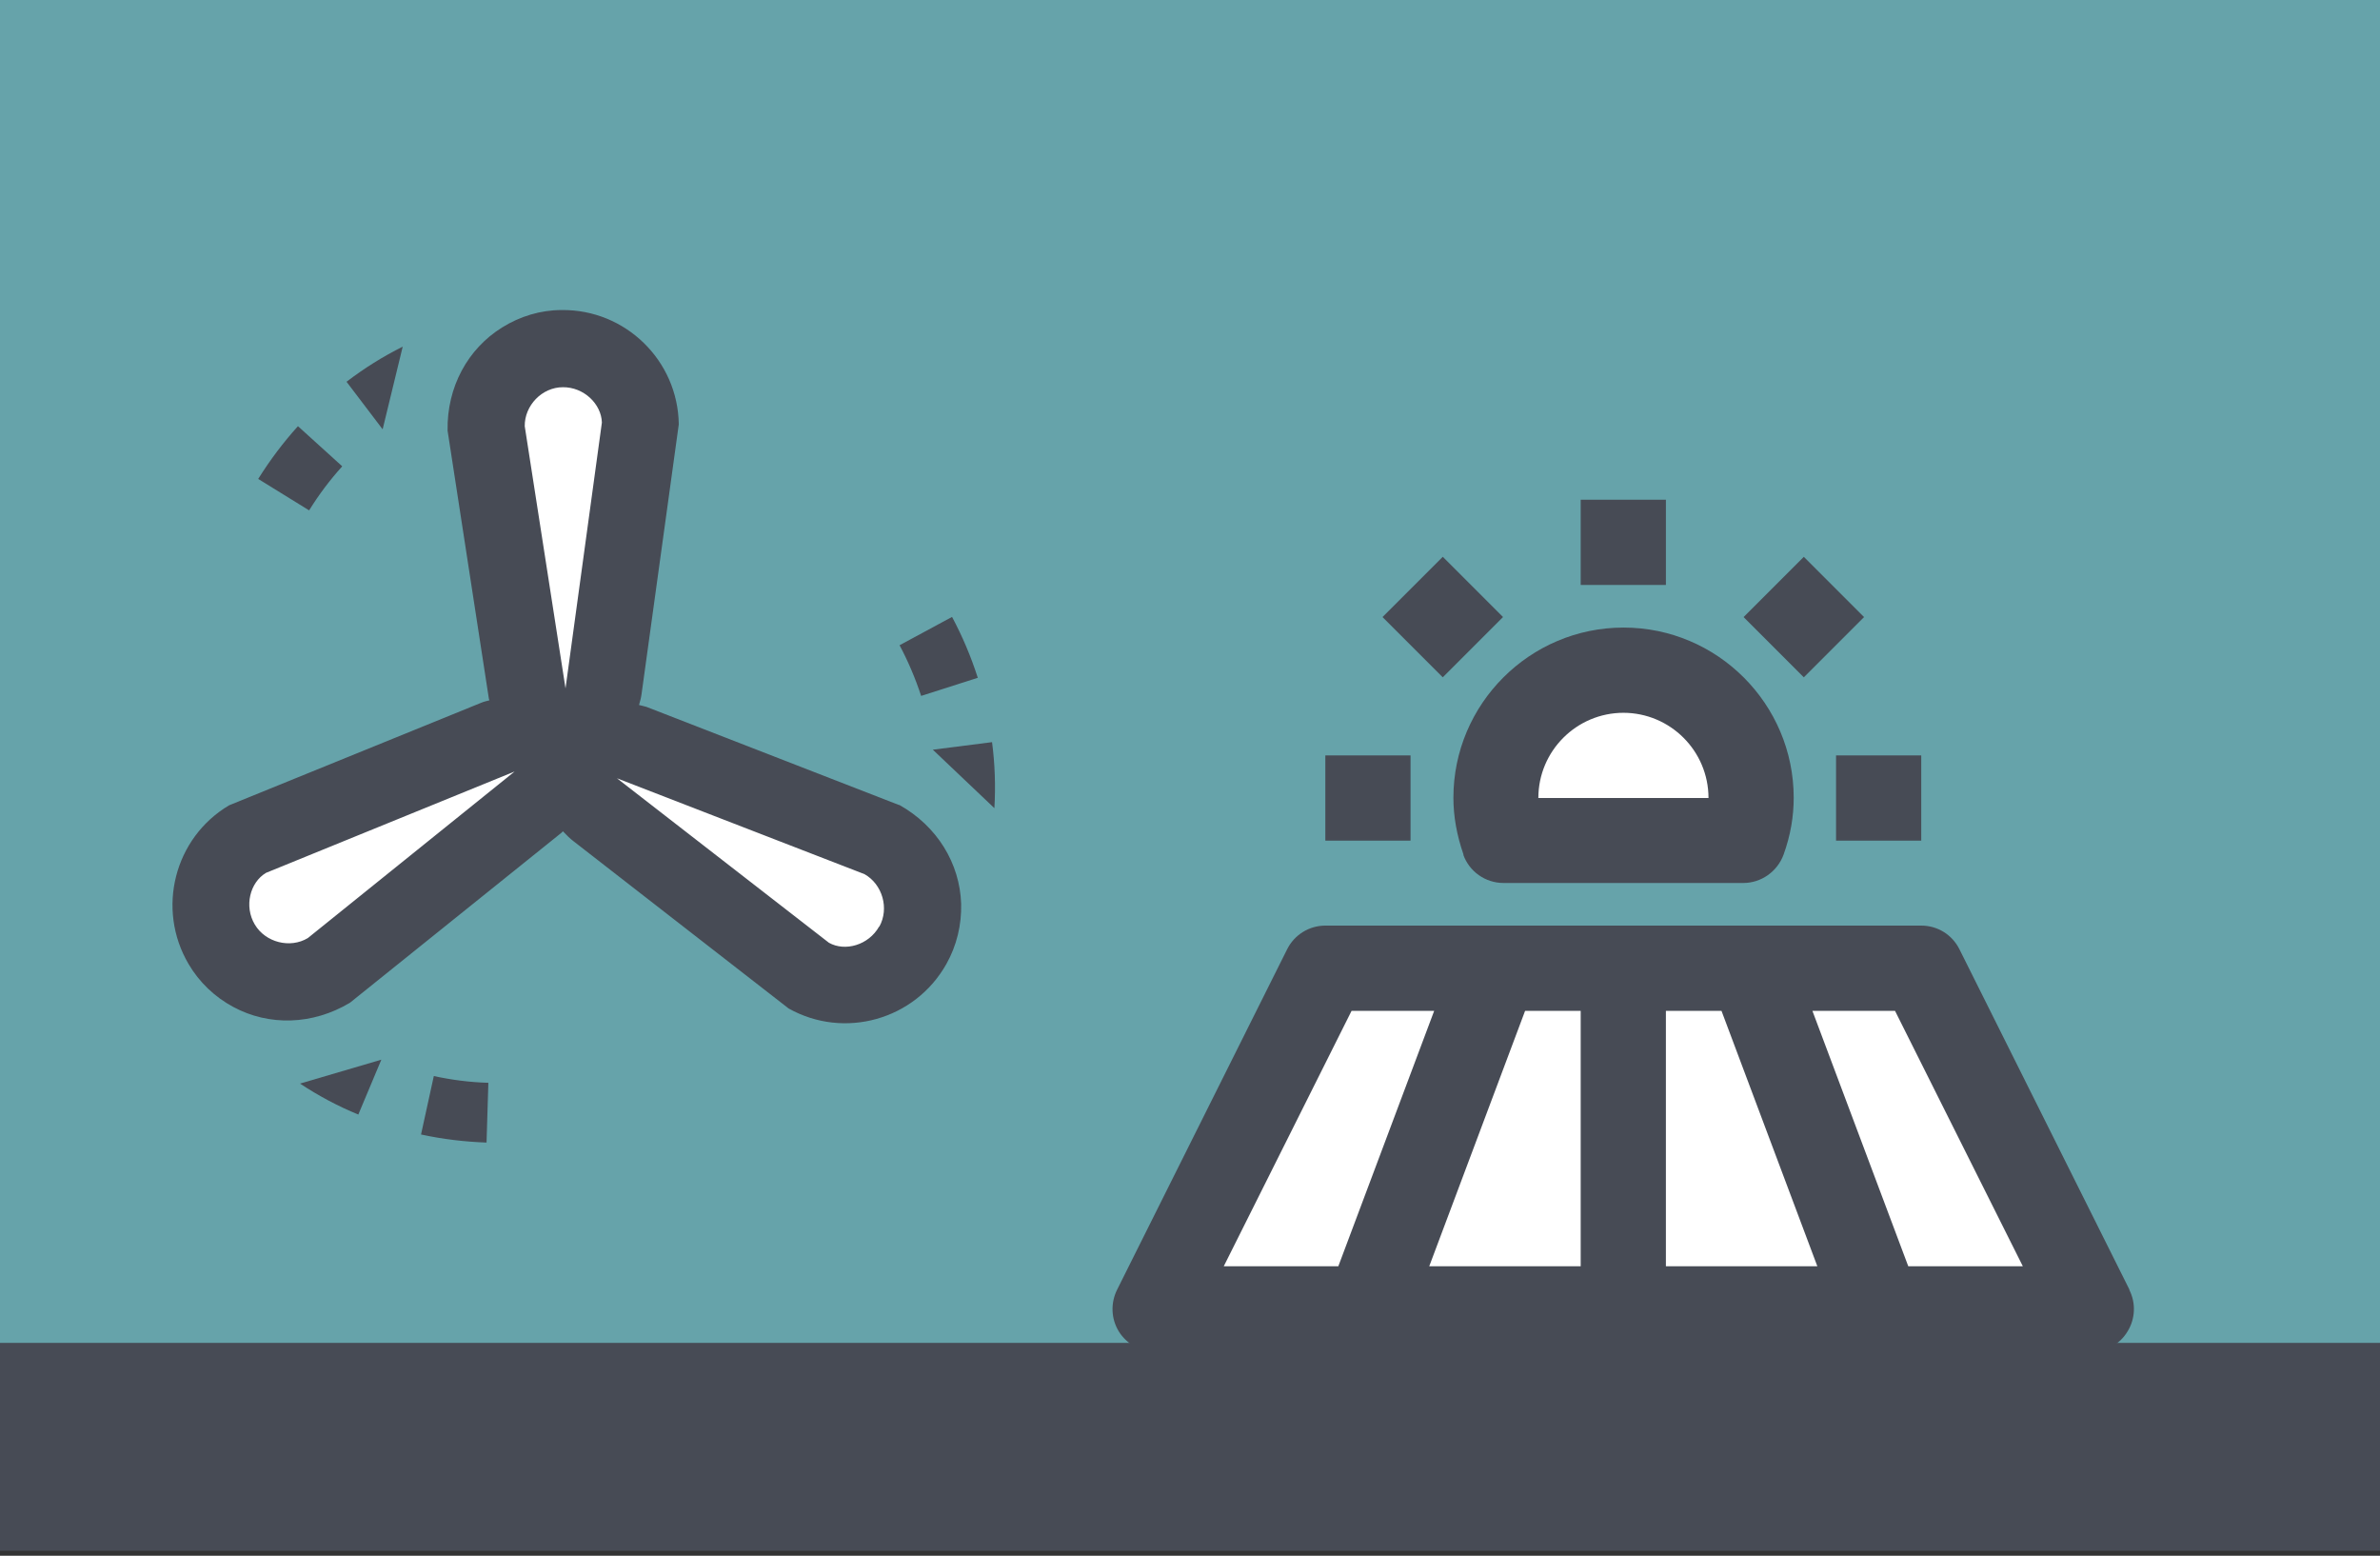
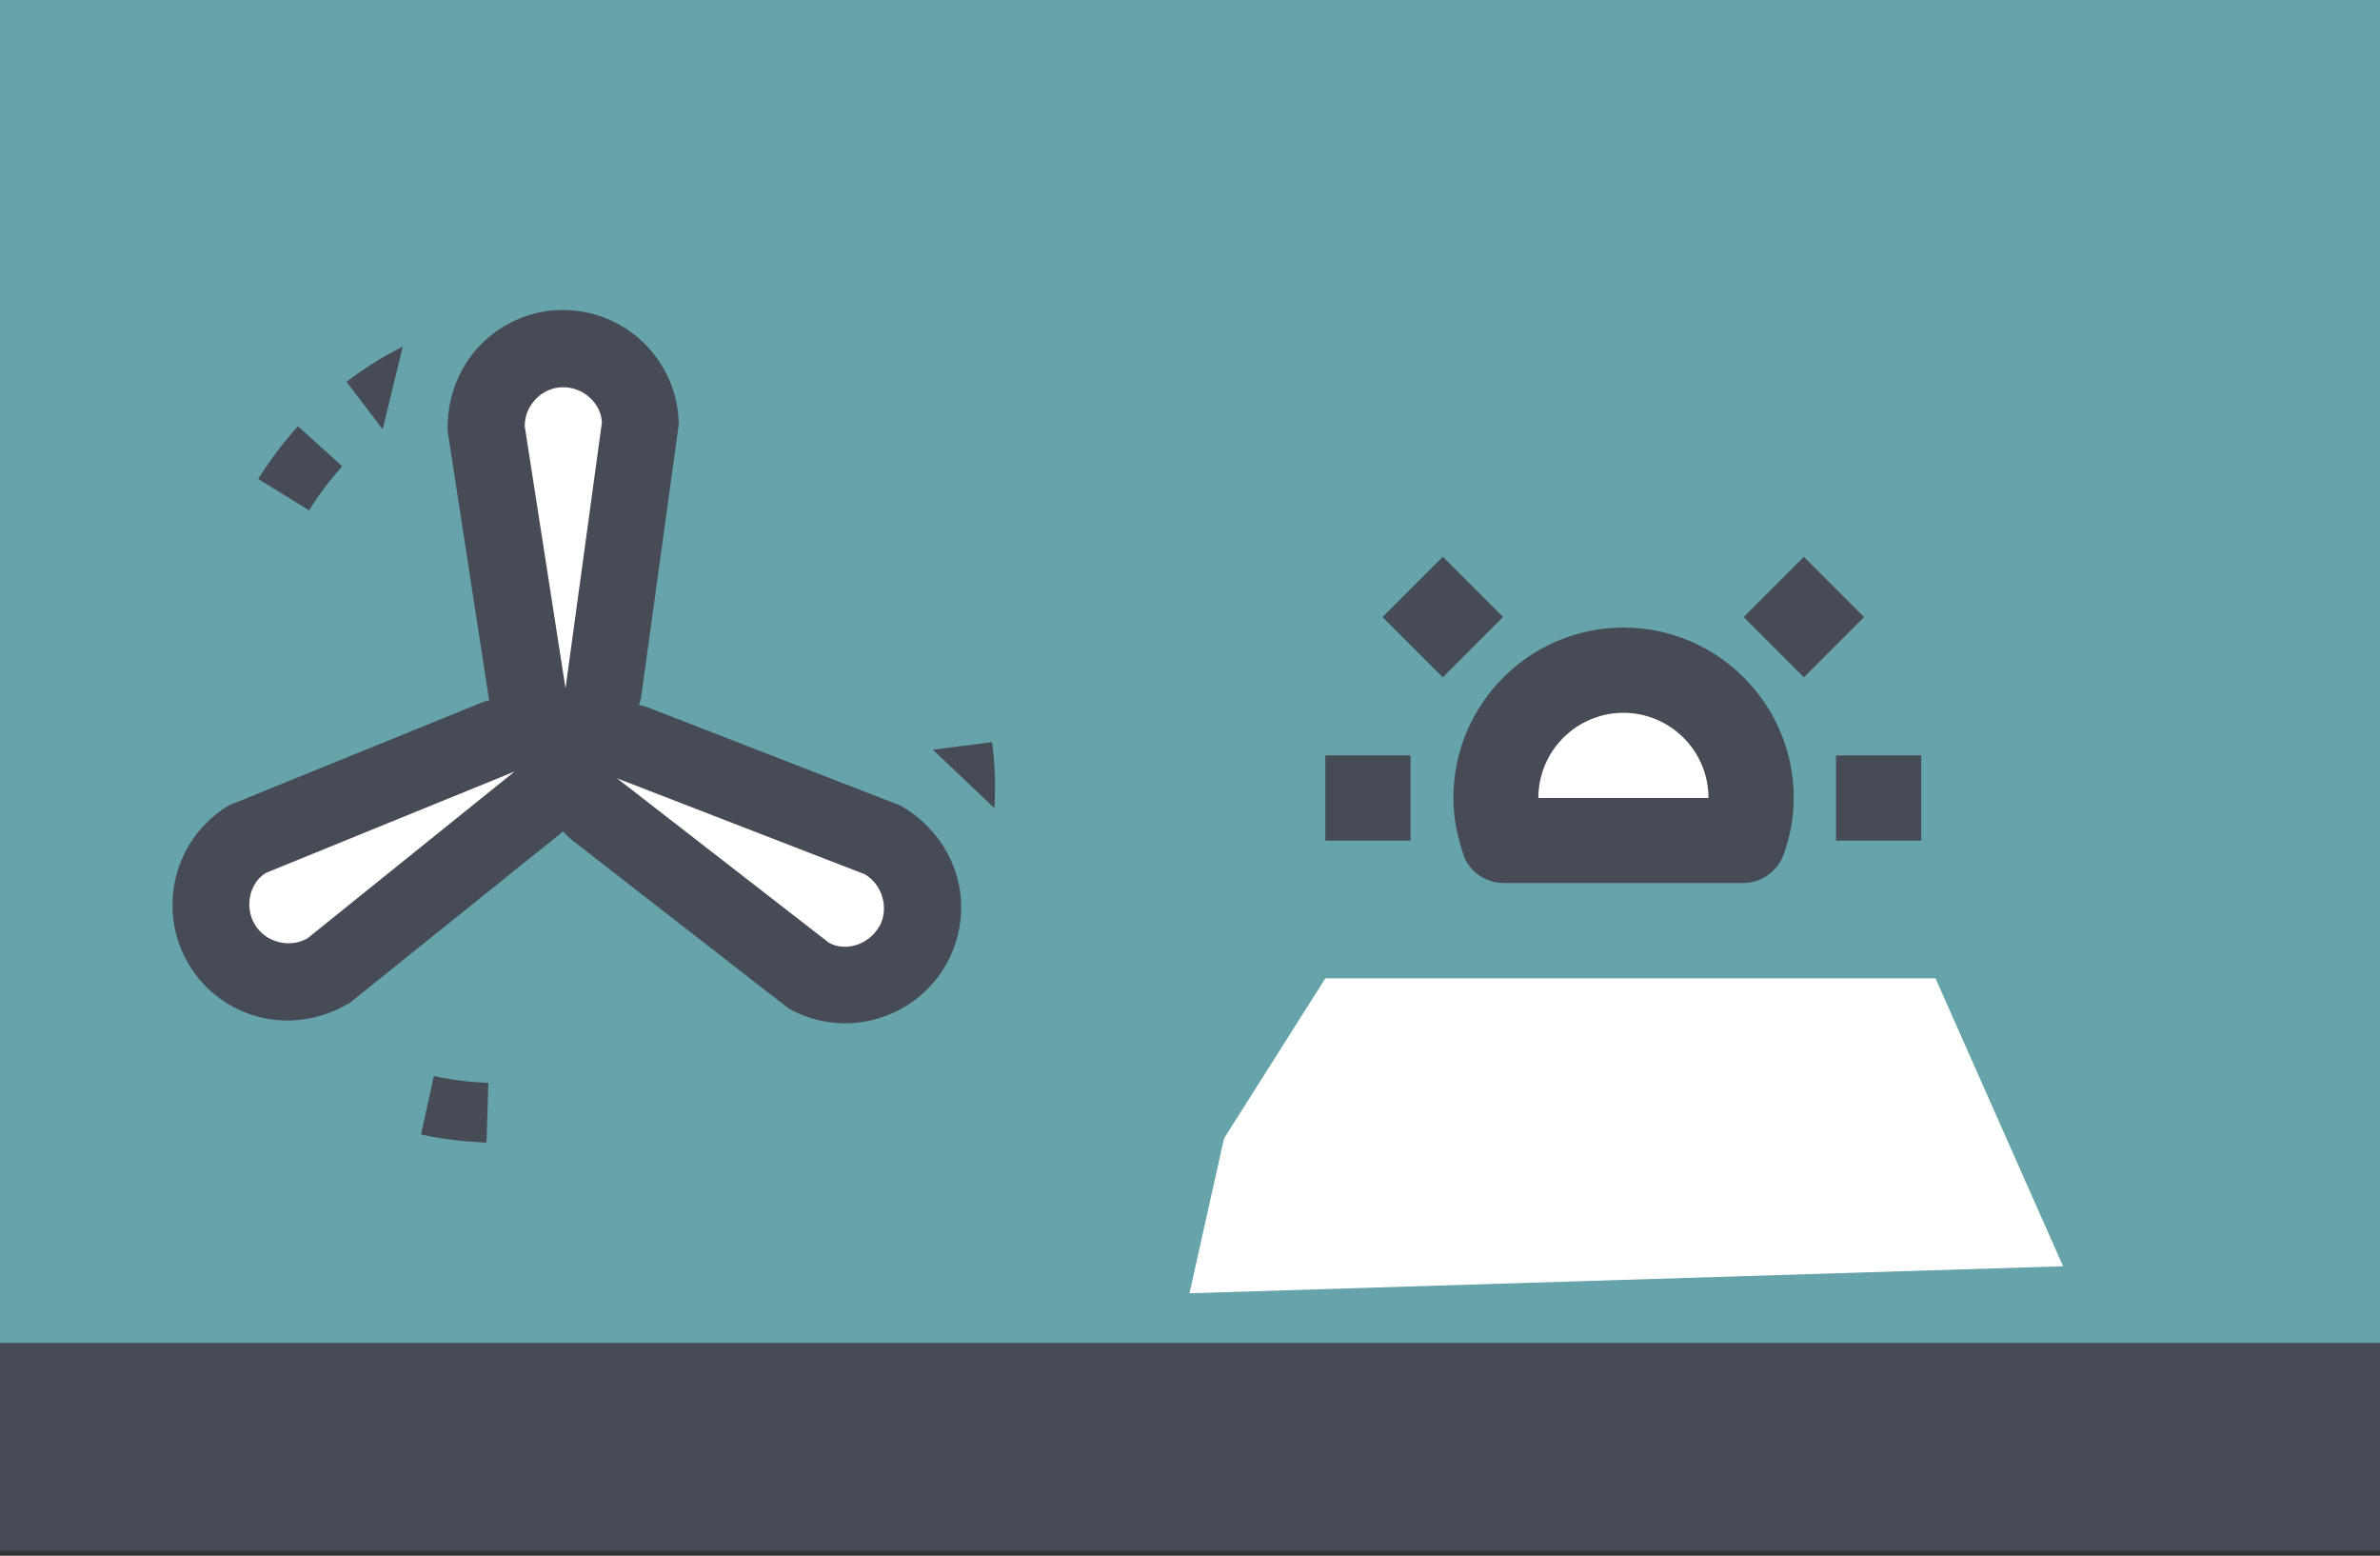
<svg xmlns="http://www.w3.org/2000/svg" width="430" height="281" viewBox="0 0 430 281" fill="none">
  <rect x="0" y="0" width="430" height="281" fill="#333333" stroke="none" />
  <rect width="430" height="280" fill="#66A3AA" />
  <g clip-path="url(#clip0_4312_59)">
    <path d="M0 261.332H430" stroke="#474B55" stroke-width="37.546" stroke-miterlimit="10" />
    <path d="M101.751 130.999L88.234 80.733L92.974 65.949L106.303 62.617L114 72.473L108.744 107.954L101.751 130.999Z" fill="white" />
    <path d="M104.473 137.241L155.536 147.566L166.659 158.361L163.702 171.784L151.453 174.271L122.026 153.762L104.473 137.241Z" fill="white" />
    <path d="M100.108 137.241L49.045 147.566L37.922 158.361L40.879 171.784L53.128 174.271L82.555 153.762L100.108 137.241Z" fill="white" />
    <path d="M271.554 149.538H317.83L308.678 128.324L285.587 116.403L271.554 143.014V149.538Z" fill="white" />
    <path d="M239.452 176.711H349.698L372.742 228.713L214.906 233.594L221.148 205.622L239.452 176.711Z" fill="white" />
    <path d="M61.811 84.207L53.832 76.979C51.157 79.936 48.763 83.127 46.651 86.506L55.85 92.185C57.587 89.369 59.605 86.694 61.811 84.254V84.207Z" fill="#474B55" />
    <path d="M72.746 62.618C69.179 64.402 65.8 66.514 62.609 68.954L69.132 77.543L72.746 62.665V62.618Z" fill="#474B55" />
    <path d="M162.435 145.408L116.769 127.667C116.347 127.526 115.924 127.479 115.455 127.338C115.643 126.681 115.831 126.024 115.924 125.273L122.636 76.651C122.495 65.152 113.015 55.86 101.469 56C97.668 56 93.96 57.127 90.721 59.145C84.526 62.993 80.725 69.892 80.865 77.777L88.328 126.212C88.328 126.212 88.375 126.4 88.422 126.494C87.905 126.635 87.389 126.728 86.873 126.963L41.395 145.455C31.492 151.321 28.207 164.181 34.073 174.131C35.998 177.416 38.813 180.091 42.146 181.875C48.576 185.348 56.46 185.16 63.219 181.124L101.422 150.43C101.422 150.43 101.61 150.242 101.704 150.148C102.314 150.805 102.971 151.462 103.722 152.025L142.489 182.156C152.532 187.788 165.298 184.221 170.977 174.131C172.854 170.798 173.746 167.044 173.652 163.242C173.417 155.968 169.334 149.209 162.435 145.361V145.408ZM101.657 69.939C105.505 69.892 108.65 72.99 108.744 76.322L102.173 124.335L94.805 76.979C94.758 73.272 97.902 69.939 101.704 69.939H101.657ZM55.616 169.437C52.424 171.362 47.965 170.235 46.041 166.997C44.07 163.712 45.15 159.394 48.059 157.657L92.974 139.353L55.616 169.437ZM158.821 167.372C156.944 170.705 152.673 171.925 149.763 170.282L111.466 140.574L156.193 157.892C159.431 159.722 160.698 164.087 158.868 167.372H158.821Z" fill="#474B55" />
-     <path d="M176.656 122.411C175.435 118.609 173.887 114.948 172.009 111.428L162.529 116.544C164.078 119.454 165.392 122.551 166.424 125.696L176.703 122.411H176.656Z" fill="#474B55" />
    <path d="M179.237 134.05L168.536 135.411L179.659 145.971C179.894 141.982 179.753 137.992 179.237 134.05Z" fill="#474B55" />
    <path d="M76.078 204.918C79.974 205.763 83.963 206.232 87.905 206.373L88.234 195.579C84.902 195.485 81.616 195.062 78.378 194.358L76.078 204.871V204.918Z" fill="#474B55" />
-     <path d="M64.721 201.352L68.898 191.402L54.208 195.72C57.54 197.926 61.06 199.803 64.721 201.305V201.352Z" fill="#474B55" />
-     <path d="M300.981 90.261H285.587V105.655H300.981V90.261Z" fill="#474B55" />
    <path d="M325.9 100.574L315.015 111.459L325.9 122.344L336.785 111.459L325.9 100.574Z" fill="#474B55" />
    <path d="M347.116 136.444H331.722V151.838H347.116V136.444Z" fill="#474B55" />
    <path d="M260.669 100.568L249.784 111.453L260.669 122.339L271.554 111.453L260.669 100.568Z" fill="#474B55" />
    <path d="M254.846 136.444H239.452V151.838H254.846V136.444Z" fill="#474B55" />
-     <path d="M384.756 232.984L354.015 171.455C352.701 168.826 350.073 167.184 347.116 167.184H239.452C236.542 167.184 233.867 168.826 232.553 171.455L201.812 232.984C200.638 235.377 200.732 238.193 202.14 240.493C203.548 242.746 206.036 244.154 208.664 244.154H377.857C380.533 244.154 383.02 242.793 384.381 240.493C385.789 238.24 385.93 235.377 384.71 232.984H384.756ZM300.981 182.578H311.025L328.343 228.713H300.981V182.578ZM285.587 228.713H258.225L275.543 182.578H285.587V228.713ZM244.192 182.578H259.117L241.799 228.713H221.101L244.192 182.578ZM344.77 228.713L327.451 182.578H342.376L365.467 228.713H344.77Z" fill="#474B55" />
    <path d="M264.373 154.371C265.453 157.422 268.363 159.487 271.648 159.487H314.967C318.206 159.487 321.115 157.422 322.242 154.371C323.509 150.851 324.072 147.472 324.072 144.093C324.072 127.15 310.274 113.352 293.331 113.352C276.388 113.352 262.59 127.15 262.59 144.093C262.59 147.472 263.2 150.851 264.42 154.371H264.373ZM293.284 128.746C301.779 128.746 308.678 135.645 308.678 144.14H277.937C277.937 135.645 284.836 128.746 293.331 128.746H293.284Z" fill="#474B55" />
  </g>
  <defs>
    <clipPath id="clip0_4312_59">
      <rect width="430" height="224.105" fill="white" transform="translate(0 56)" />
    </clipPath>
  </defs>
</svg>